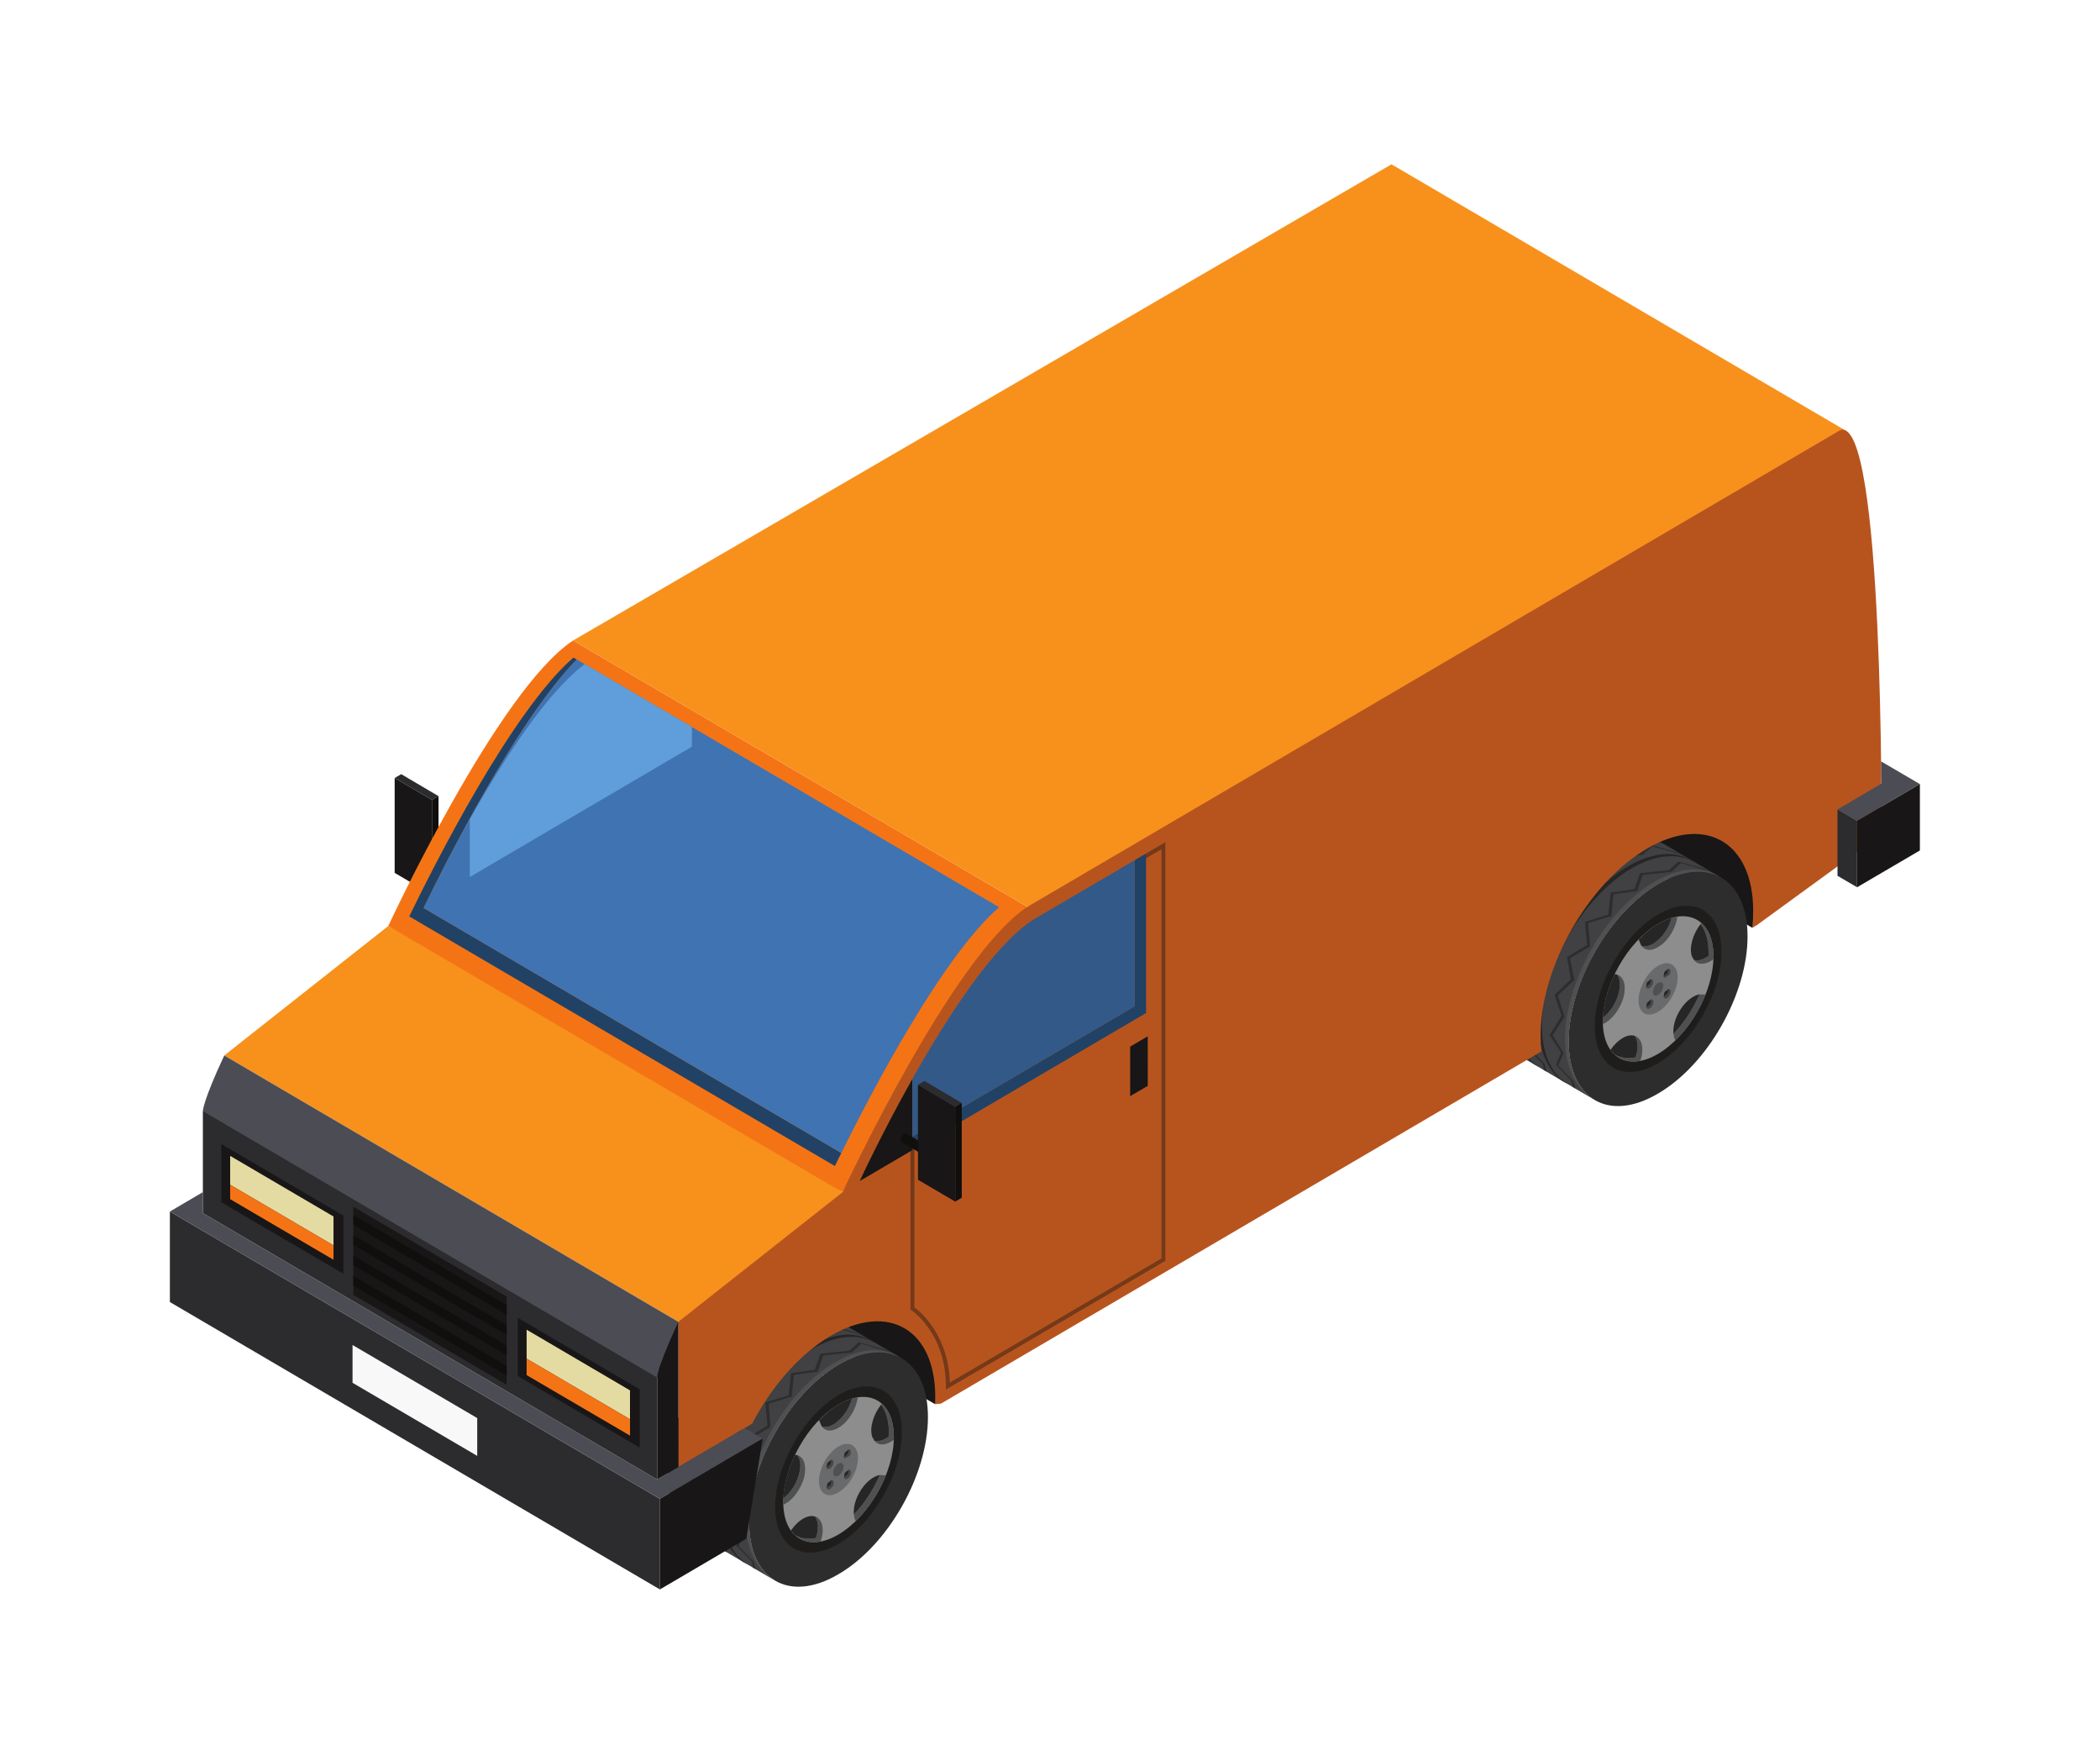
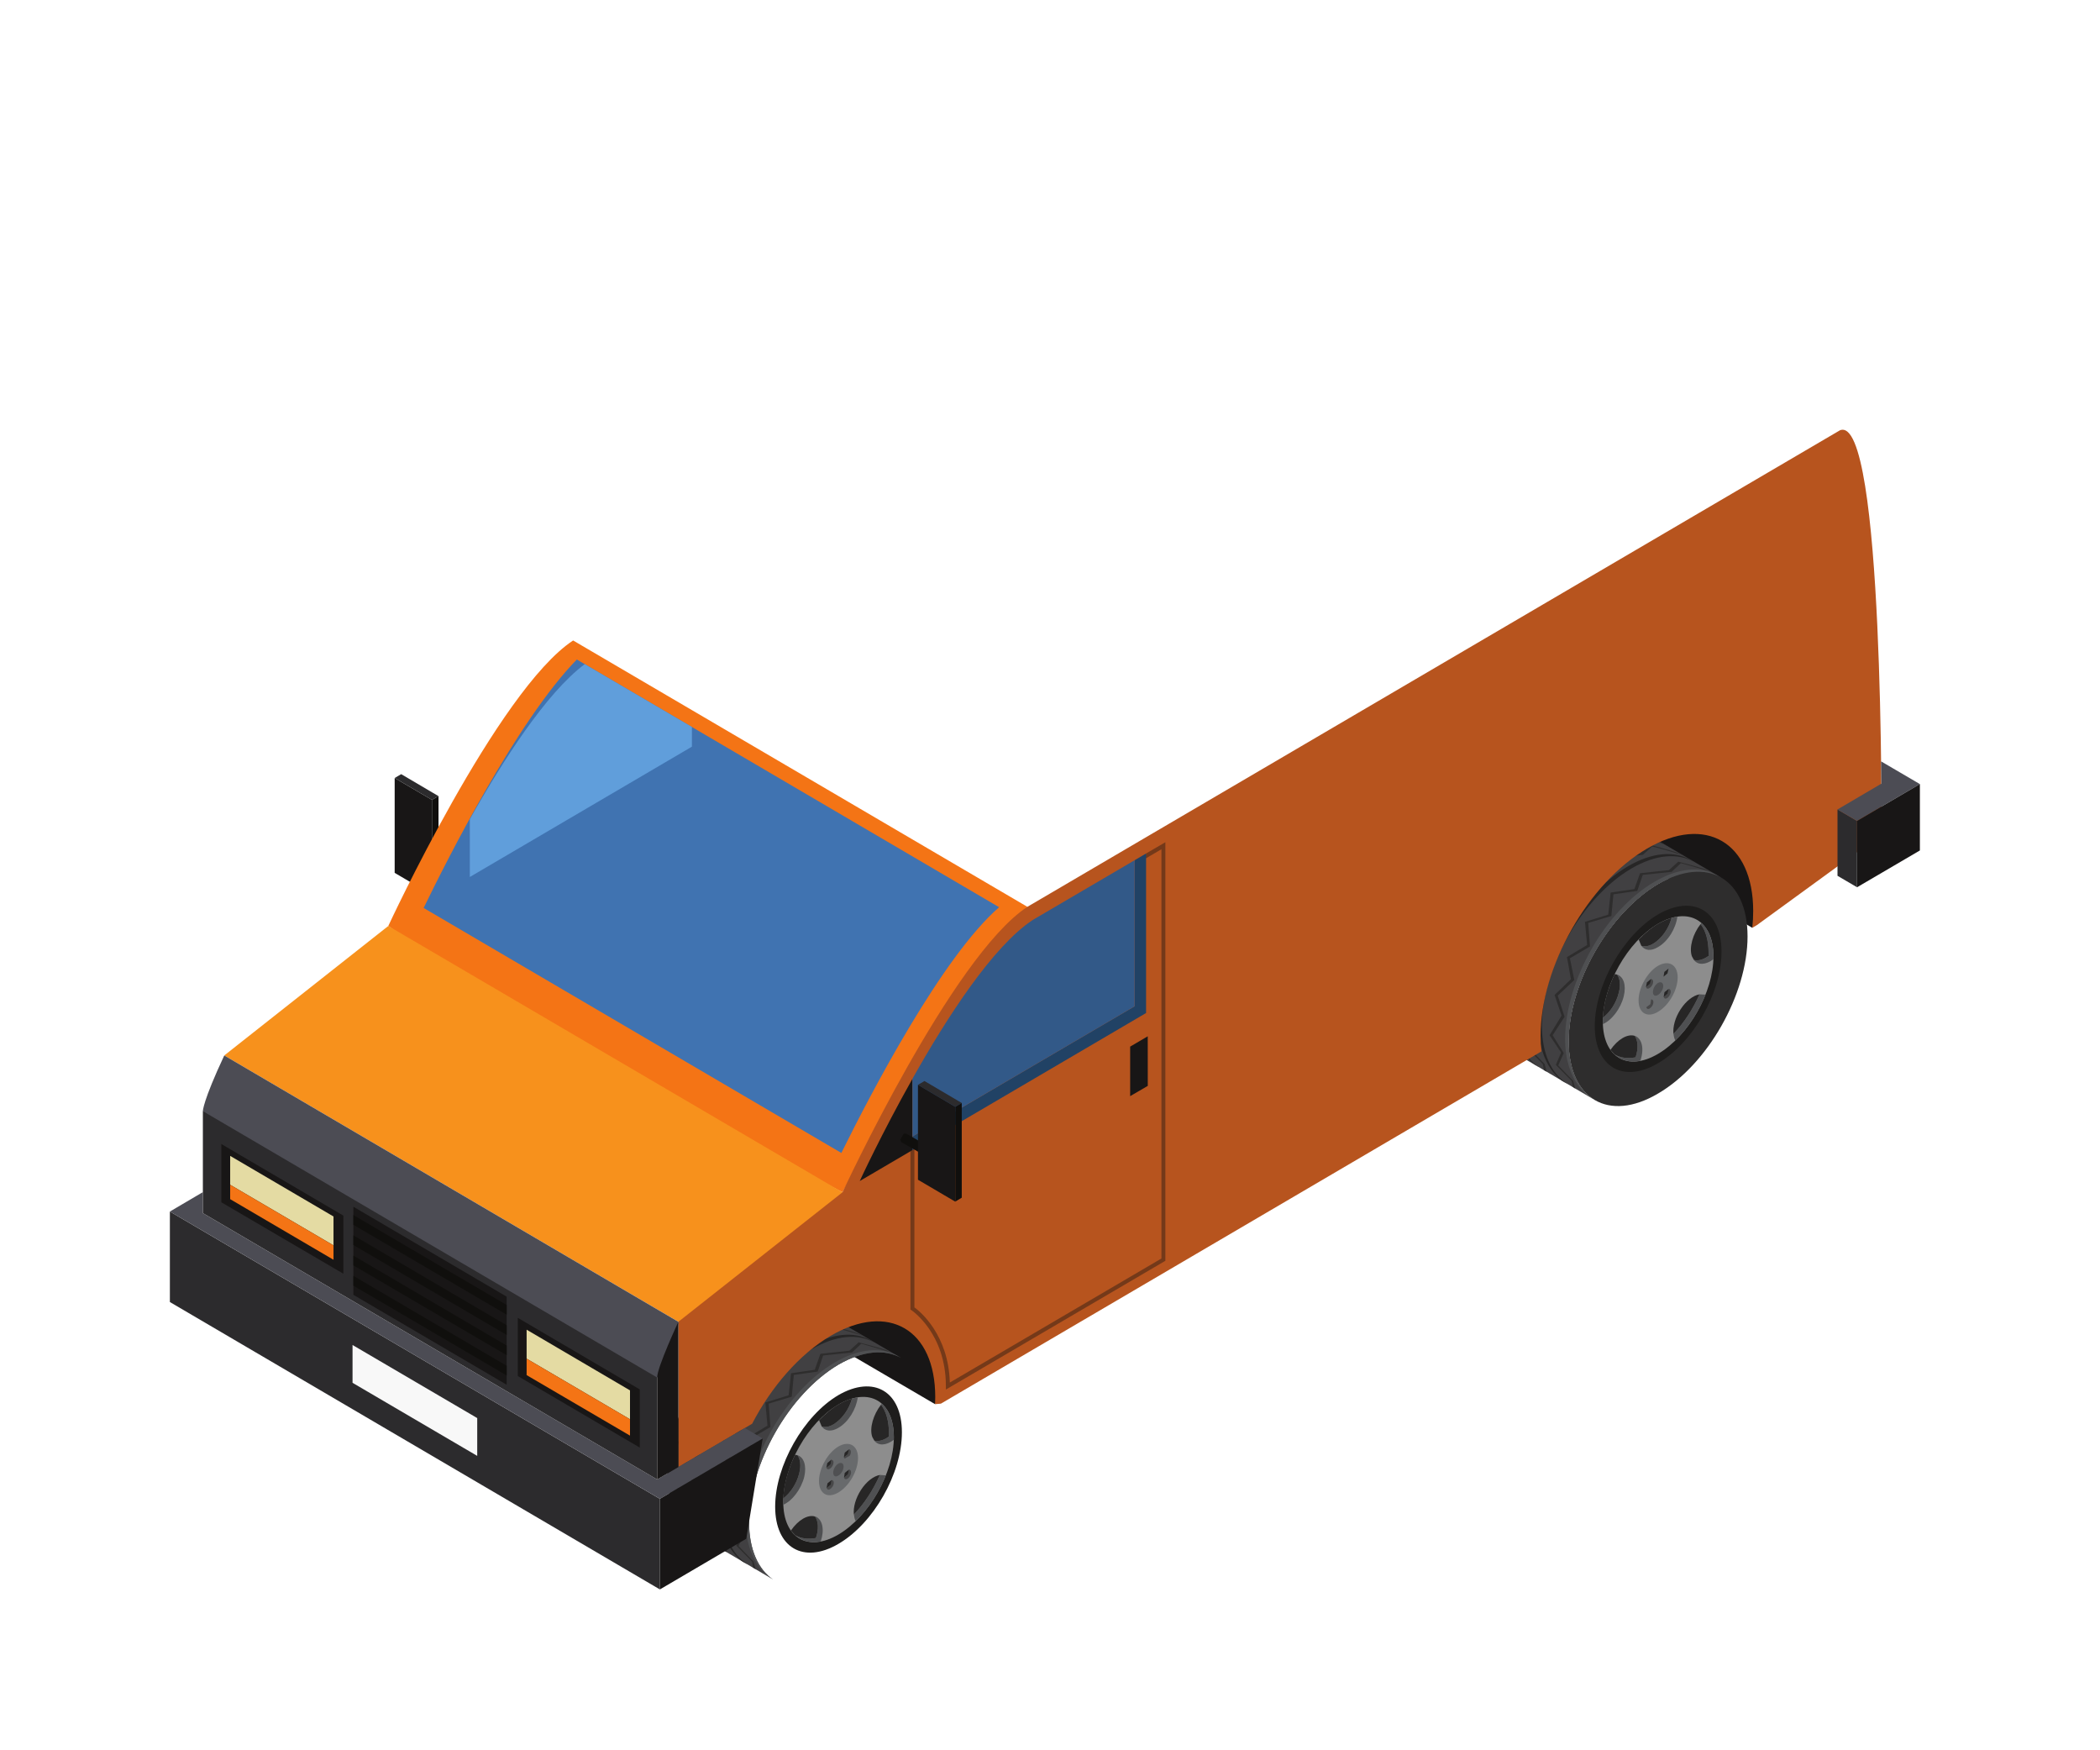
<svg xmlns="http://www.w3.org/2000/svg" width="48" height="40" viewBox="0 0 48 40" fill="none">
  <g filter="url(#filter0_d_106_8563)">
    <path d="M9.021 17.199L9.873 17.699L10.023 17.613L9.17 17.111L9.021 17.199" fill="#2C2B2D" />
    <path d="M9.873 19.867L10.023 19.78V17.613L9.873 17.699V19.867Z" fill="#100F0D" />
    <path d="M9.021 19.367L9.873 19.867V17.699L9.021 17.2V19.367" fill="#181616" />
    <path d="M9.968 19.073L9.888 19.215L9.912 19.266L10.321 19.503L10.43 19.307L10.024 19.072L9.968 19.073" fill="#1E1D1C" />
    <path d="M10.378 19.311L10.299 19.45L10.378 19.496L10.457 19.357L10.378 19.311Z" fill="#131210" />
    <path d="M21.373 31.509L18.691 29.94L19.915 28.952L21.671 29.199L21.869 30.62L21.373 31.509" fill="#181616" />
    <path d="M40.053 20.623L36.832 18.722L37.968 18.193L39.856 18.246L40.358 19.93L40.053 20.623" fill="#181616" />
    <path d="M37.895 19.623C39.032 18.959 39.944 19.498 39.944 20.82C39.944 22.143 39.032 23.753 37.895 24.412C36.772 25.075 35.855 24.541 35.855 23.216C35.855 21.892 36.772 20.289 37.895 19.623Z" fill="#2E2D2D" />
    <path d="M36.037 18.526C36.588 18.206 37.087 18.17 37.453 18.369H37.456L39.33 19.47C38.963 19.263 38.461 19.296 37.896 19.623C36.772 20.289 35.855 21.892 35.855 23.216C35.855 23.848 36.067 24.305 36.408 24.532L34.549 23.441C34.205 23.213 33.993 22.76 33.993 22.123C33.993 20.801 34.907 19.19 36.037 18.526" fill="#414042" />
    <path d="M37.813 19.573C38.365 19.249 38.868 19.215 39.234 19.413L39.331 19.47C38.963 19.263 38.462 19.296 37.896 19.623C36.773 20.289 35.855 21.892 35.855 23.216C35.855 23.848 36.068 24.305 36.408 24.532L36.331 24.482C36.331 24.482 35.774 24.157 35.774 23.167C35.774 21.846 36.685 20.231 37.813 19.573Z" fill="#4F5052" />
    <path d="M37.207 19.219C37.758 18.895 38.259 18.863 38.625 19.061L38.725 19.12C38.352 18.908 37.849 18.941 37.291 19.266C36.162 19.93 35.244 21.536 35.244 22.862C35.244 23.495 35.458 23.948 35.805 24.174H35.797L35.721 24.13C35.721 24.13 35.165 23.802 35.165 22.811C35.165 21.487 36.079 19.882 37.207 19.219Z" fill="#272626" />
    <path d="M36.581 18.849C37.129 18.522 37.627 18.489 37.995 18.687L38.094 18.744C37.729 18.539 37.223 18.568 36.661 18.899C35.533 19.561 34.621 21.166 34.621 22.494C34.621 23.13 34.829 23.578 35.174 23.806L35.092 23.755C35.092 23.755 34.532 23.429 34.532 22.44C34.532 21.119 35.447 19.507 36.581 18.849" fill="#272626" />
    <path d="M35.693 22.629L35.533 22.157L35.907 21.798L35.816 21.291L36.277 21.016L36.228 20.486L36.76 20.322L36.815 19.817L37.357 19.738L37.487 19.375L38.148 19.304L38.36 19.111C38.36 19.111 38.839 19.236 38.974 19.283L39.115 19.349L39.195 19.386C39.133 19.355 39.059 19.325 38.984 19.305C38.868 19.27 38.421 19.145 38.421 19.145L38.207 19.344L37.55 19.413L37.423 19.779L36.879 19.857L36.831 20.353L36.302 20.511L36.343 21.048L35.884 21.319L35.984 21.816L35.605 22.172L35.762 22.655L35.489 23.078L35.743 23.484L35.617 23.767L35.959 24.121L36.007 24.298L35.948 24.258L35.925 24.125L35.562 23.755L35.682 23.473L35.419 23.078L35.693 22.629" fill="#2E2D2D" />
    <path d="M35.036 22.243L34.876 21.771L35.252 21.41L35.162 20.905L35.621 20.629L35.571 20.098L36.103 19.935L36.156 19.43L36.701 19.355L36.829 18.987L37.494 18.912L37.699 18.722C37.699 18.722 38.187 18.849 38.319 18.899L38.462 18.959L38.543 19.007C38.472 18.969 38.399 18.938 38.331 18.922C38.217 18.883 37.766 18.764 37.766 18.764L37.55 18.956L36.896 19.026L36.77 19.386L36.221 19.472L36.181 19.965L35.647 20.125L35.69 20.668L35.228 20.929L35.327 21.429L34.948 21.785L35.099 22.262L34.832 22.693L35.092 23.099L34.964 23.383L35.305 23.734L35.354 23.909L35.288 23.876L35.267 23.742L34.907 23.369L35.03 23.087L34.76 22.69L35.036 22.243" fill="#2E2D2D" />
    <path d="M34.387 21.862L34.225 21.389L34.605 21.03L34.508 20.522L34.969 20.247L34.922 19.721L35.456 19.556L35.51 19.053L36.05 18.973L36.175 18.609L36.839 18.537L37.049 18.34C37.049 18.34 37.538 18.468 37.668 18.516C37.722 18.537 37.765 18.554 37.81 18.58V18.577L37.891 18.627C37.826 18.588 37.754 18.559 37.682 18.537C37.561 18.504 37.115 18.378 37.115 18.378L36.896 18.572L36.244 18.645L36.123 19.007L35.571 19.09L35.528 19.587L35 19.749L35.036 20.284L34.58 20.553L34.675 21.046L34.297 21.405L34.453 21.886L34.183 22.314L34.438 22.718L34.31 22.997L34.654 23.355L34.704 23.528L34.641 23.49L34.615 23.359L34.255 22.989L34.375 22.707L34.111 22.314L34.387 21.862" fill="#2E2D2D" />
    <path d="M37.896 20.318C38.701 19.852 39.349 20.228 39.349 21.167C39.349 22.109 38.701 23.25 37.896 23.719C37.099 24.185 36.452 23.806 36.452 22.867C36.452 21.931 37.099 20.79 37.896 20.318Z" fill="#1E1D1C" />
    <path d="M37.896 20.532C38.599 20.124 39.165 20.456 39.165 21.277C39.165 22.095 38.599 23.092 37.896 23.505C37.197 23.915 36.636 23.578 36.636 22.762C36.636 21.944 37.197 20.944 37.896 20.532Z" fill="#8D8D8D" />
    <path d="M38.347 21.754C38.347 22.047 38.145 22.398 37.896 22.543C37.651 22.69 37.453 22.572 37.453 22.282C37.453 21.992 37.651 21.638 37.896 21.492C38.145 21.349 38.347 21.469 38.347 21.754Z" fill="#686A6C" />
    <path d="M38.017 21.951C38.017 22.023 37.962 22.12 37.896 22.157C37.832 22.197 37.781 22.168 37.781 22.091C37.781 22.013 37.832 21.92 37.896 21.883C37.962 21.846 38.017 21.875 38.017 21.951" fill="#4F5052" />
    <path d="M37.738 21.792L37.761 21.802C37.795 21.819 37.795 21.883 37.761 21.939C37.729 21.995 37.675 22.023 37.643 22.01L37.622 21.977L37.716 21.901L37.738 21.792" fill="#484849" />
    <path d="M37.738 21.791L37.717 21.9L37.622 21.977L37.643 21.87L37.738 21.791Z" fill="#272626" />
    <path d="M37.739 22.259L37.765 22.263C37.801 22.286 37.801 22.346 37.765 22.407C37.729 22.462 37.677 22.494 37.647 22.469L37.627 22.44L37.722 22.368L37.739 22.259Z" fill="#484849" />
-     <path d="M37.74 22.257L37.722 22.367L37.627 22.44L37.647 22.334L37.74 22.257Z" fill="#272626" />
    <path d="M38.137 22.022L38.161 22.023C38.197 22.047 38.197 22.109 38.161 22.168C38.13 22.225 38.077 22.255 38.044 22.233L38.026 22.203L38.117 22.128L38.137 22.022Z" fill="#484849" />
    <path d="M38.138 22.02L38.118 22.127L38.026 22.203L38.045 22.094L38.138 22.02Z" fill="#272626" />
-     <path d="M38.137 21.557L38.157 21.562C38.191 21.578 38.191 21.647 38.157 21.702L38.042 21.771L38.023 21.74L38.114 21.665L38.137 21.557" fill="#484849" />
    <path d="M38.138 21.555L38.114 21.664L38.023 21.74L38.042 21.631L38.138 21.555" fill="#272626" />
    <path d="M38.207 20.396L38.34 20.367C38.305 20.638 38.127 20.933 37.896 21.064C37.735 21.161 37.598 21.143 37.516 21.033C37.59 21.057 37.688 21.046 37.788 20.985C37.982 20.868 38.145 20.638 38.207 20.396" fill="#4F5052" />
    <path d="M38.207 20.396C38.145 20.638 37.982 20.868 37.788 20.985C37.688 21.046 37.59 21.058 37.516 21.034L37.456 20.891C37.598 20.745 37.739 20.624 37.896 20.532C38.006 20.47 38.114 20.424 38.207 20.396" fill="#272626" />
    <path d="M37.364 23.092H37.374C37.538 23.16 37.584 23.397 37.494 23.661C37.261 23.709 37.057 23.654 36.907 23.518C37.039 23.596 37.2 23.616 37.383 23.583C37.453 23.383 37.44 23.195 37.364 23.092" fill="#4F5052" />
    <path d="M37.384 23.583C37.2 23.616 37.04 23.596 36.907 23.518L36.81 23.414C36.973 23.177 37.194 23.04 37.364 23.091C37.44 23.195 37.453 23.383 37.384 23.583" fill="#272626" />
    <path d="M36.96 21.69C37.108 21.736 37.176 21.927 37.115 22.185C37.045 22.469 36.844 22.733 36.636 22.824V22.762V22.678C36.8 22.556 36.946 22.338 37.001 22.104C37.049 21.927 37.027 21.78 36.96 21.69Z" fill="#4F5052" />
    <path d="M36.96 21.69C37.027 21.78 37.049 21.927 37.001 22.104C36.946 22.338 36.8 22.556 36.636 22.678C36.65 22.354 36.752 22.006 36.907 21.682L36.96 21.69Z" fill="#272626" />
    <path d="M38.984 22.15C38.828 22.543 38.584 22.917 38.293 23.195C38.268 23.152 38.259 23.106 38.251 23.046C38.493 22.794 38.697 22.478 38.844 22.143L38.984 22.15" fill="#4F5052" />
    <path d="M38.845 22.143C38.697 22.478 38.493 22.794 38.251 23.046C38.233 22.886 38.289 22.676 38.412 22.487C38.539 22.292 38.701 22.169 38.845 22.143" fill="#272626" />
    <path d="M39.053 21.195C39.053 20.914 38.989 20.69 38.87 20.538L38.891 20.511C39.06 20.668 39.165 20.927 39.165 21.277V21.341C38.984 21.475 38.809 21.479 38.718 21.357C38.809 21.384 38.93 21.354 39.053 21.265L39.053 21.195" fill="#4F5052" />
    <path d="M39.053 21.195L39.053 21.265C38.93 21.354 38.809 21.383 38.718 21.357L38.671 21.272C38.604 21.073 38.694 20.762 38.87 20.538C38.989 20.689 39.053 20.914 39.053 21.195Z" fill="#272626" />
-     <path d="M19.163 30.607C20.298 29.944 21.21 30.482 21.21 31.804C21.21 33.128 20.298 34.739 19.163 35.396C18.038 36.06 17.121 35.524 17.121 34.202C17.121 32.878 18.038 31.273 19.163 30.607Z" fill="#2E2D2D" />
    <path d="M17.303 29.509C17.855 29.191 18.353 29.156 18.719 29.355H18.722L20.597 30.453C20.229 30.248 19.726 30.281 19.162 30.607C18.037 31.273 17.121 32.878 17.121 34.202C17.121 34.832 17.333 35.29 17.672 35.517L15.815 34.425C15.47 34.196 15.258 33.743 15.258 33.109C15.258 31.786 16.172 30.175 17.303 29.509" fill="#414042" />
    <path d="M19.078 30.558C19.631 30.233 20.136 30.2 20.501 30.397L20.597 30.453C20.229 30.248 19.726 30.281 19.163 30.607C18.037 31.273 17.121 32.878 17.121 34.202C17.121 34.832 17.333 35.29 17.673 35.517L17.597 35.466C17.597 35.466 17.041 35.14 17.041 34.15C17.041 32.831 17.951 31.216 19.078 30.558" fill="#4F5052" />
    <path d="M18.473 30.203C19.023 29.88 19.525 29.846 19.891 30.044L19.991 30.104C19.617 29.892 19.114 29.927 18.558 30.251C17.427 30.916 16.511 32.519 16.511 33.846C16.511 34.48 16.723 34.933 17.07 35.157H17.062L16.986 35.115C16.986 35.115 16.431 34.787 16.431 33.796C16.431 32.473 17.346 30.867 18.473 30.203Z" fill="#272626" />
    <path d="M17.846 29.833C18.394 29.506 18.893 29.475 19.261 29.673L19.36 29.73C18.995 29.524 18.488 29.553 17.928 29.884C16.799 30.546 15.885 32.152 15.885 33.477C15.885 34.115 16.094 34.563 16.439 34.791L16.359 34.74C16.359 34.74 15.798 34.415 15.798 33.426C15.798 32.103 16.712 30.492 17.846 29.833Z" fill="#272626" />
    <path d="M16.959 33.612L16.799 33.14L17.174 32.782L17.082 32.276L17.542 32L17.494 31.47L18.026 31.306L18.081 30.802L18.623 30.723L18.752 30.358L19.415 30.288L19.626 30.096C19.626 30.096 20.104 30.22 20.24 30.268L20.38 30.334L20.46 30.371C20.398 30.34 20.326 30.309 20.249 30.291C20.135 30.254 19.686 30.128 19.686 30.128L19.474 30.328L18.815 30.397L18.69 30.764L18.145 30.841L18.097 31.338L17.57 31.497L17.61 32.031L17.151 32.301L17.249 32.8L16.87 33.158L17.027 33.64L16.756 34.062L17.009 34.469L16.882 34.75L17.224 35.106L17.274 35.282L17.212 35.243L17.191 35.109L16.828 34.74L16.949 34.458L16.684 34.062L16.959 33.612" fill="#2E2D2D" />
    <path d="M16.302 33.226L16.142 32.753L16.516 32.395L16.427 31.891L16.887 31.614L16.836 31.083L17.368 30.921L17.423 30.415L17.967 30.34L18.094 29.971L18.76 29.895L18.964 29.706C18.964 29.706 19.453 29.833 19.583 29.884L19.726 29.944L19.809 29.991C19.739 29.953 19.664 29.922 19.597 29.906C19.481 29.868 19.031 29.746 19.031 29.746L18.814 29.941L18.16 30.011L18.034 30.371L17.488 30.457L17.447 30.949L16.912 31.109L16.954 31.652L16.494 31.915L16.591 32.414L16.215 32.77L16.366 33.247L16.096 33.677L16.358 34.084L16.228 34.367L16.571 34.72L16.619 34.893L16.552 34.86L16.532 34.727L16.172 34.354L16.295 34.073L16.024 33.674L16.302 33.226" fill="#2E2D2D" />
    <path d="M15.652 32.846L15.491 32.374L15.87 32.015L15.774 31.506L16.235 31.233L16.188 30.705L16.722 30.54L16.776 30.039L17.316 29.956L17.442 29.595L18.105 29.522L18.313 29.326C18.313 29.326 18.804 29.453 18.934 29.501L19.075 29.565V29.56L19.157 29.612C19.093 29.572 19.02 29.543 18.947 29.522C18.828 29.49 18.383 29.362 18.383 29.362L18.16 29.556L17.511 29.63L17.389 29.991L16.836 30.074L16.795 30.572L16.265 30.733L16.302 31.268L15.845 31.538L15.941 32.03L15.562 32.39L15.72 32.872L15.447 33.298L15.704 33.702L15.577 33.981L15.921 34.339L15.972 34.512L15.907 34.475L15.88 34.344L15.521 33.974L15.641 33.691L15.377 33.298L15.652 32.846" fill="#2E2D2D" />
    <path d="M19.162 31.303C19.967 30.837 20.615 31.213 20.615 32.152C20.615 33.094 19.967 34.235 19.162 34.703C18.366 35.169 17.718 34.791 17.718 33.851C17.718 32.916 18.366 31.774 19.162 31.303Z" fill="#1E1D1C" />
    <path d="M19.163 31.518C19.864 31.109 20.431 31.44 20.431 32.262C20.431 33.08 19.864 34.076 19.163 34.489C18.463 34.9 17.903 34.563 17.903 33.746C17.903 32.927 18.463 31.928 19.163 31.518Z" fill="#8D8D8D" />
    <path d="M19.612 32.739C19.612 33.032 19.41 33.382 19.163 33.527C18.918 33.674 18.72 33.558 18.72 33.266C18.72 32.976 18.918 32.622 19.163 32.477C19.41 32.334 19.612 32.453 19.612 32.739Z" fill="#686A6C" />
    <path d="M19.282 32.935C19.282 33.009 19.229 33.106 19.163 33.14C19.097 33.183 19.045 33.152 19.045 33.074C19.045 32.997 19.097 32.904 19.163 32.868C19.229 32.831 19.282 32.861 19.282 32.935" fill="#4F5052" />
    <path d="M19.002 32.778L19.026 32.787C19.06 32.803 19.06 32.867 19.026 32.923C18.995 32.979 18.94 33.009 18.91 32.992L18.887 32.962L18.982 32.886L19.002 32.778" fill="#484849" />
    <path d="M19.003 32.776L18.983 32.886L18.887 32.961L18.91 32.855L19.003 32.776Z" fill="#272626" />
    <path d="M19.007 33.244L19.031 33.247C19.067 33.271 19.067 33.332 19.031 33.391C18.995 33.447 18.943 33.477 18.914 33.455L18.893 33.426L18.987 33.352L19.007 33.244Z" fill="#484849" />
    <path d="M19.008 33.243L18.988 33.351L18.893 33.426L18.914 33.318L19.008 33.243Z" fill="#272626" />
    <path d="M19.403 33.007L19.427 33.009C19.461 33.033 19.461 33.094 19.427 33.152C19.396 33.209 19.343 33.239 19.309 33.217L19.291 33.189L19.382 33.111L19.403 33.007" fill="#484849" />
    <path d="M19.404 33.005L19.383 33.11L19.291 33.188L19.309 33.079L19.404 33.005" fill="#272626" />
    <path d="M19.403 32.542L19.423 32.545C19.457 32.563 19.457 32.631 19.423 32.687L19.308 32.753L19.288 32.724L19.379 32.649L19.403 32.542Z" fill="#484849" />
    <path d="M19.404 32.541L19.38 32.649L19.288 32.724L19.308 32.617L19.404 32.541Z" fill="#272626" />
    <path d="M19.474 31.381L19.606 31.352C19.571 31.623 19.392 31.919 19.163 32.05C19.001 32.146 18.865 32.127 18.782 32.019C18.858 32.043 18.953 32.03 19.054 31.969C19.247 31.853 19.41 31.623 19.474 31.381" fill="#4F5052" />
    <path d="M19.474 31.381C19.41 31.623 19.247 31.852 19.054 31.969C18.953 32.03 18.858 32.043 18.782 32.018L18.722 31.876C18.865 31.731 19.007 31.609 19.163 31.518C19.27 31.455 19.379 31.409 19.474 31.381" fill="#272626" />
    <path d="M18.628 34.076H18.64C18.804 34.145 18.849 34.382 18.76 34.645C18.527 34.693 18.324 34.638 18.174 34.503C18.305 34.58 18.466 34.601 18.649 34.568C18.719 34.367 18.706 34.18 18.628 34.076" fill="#4F5052" />
    <path d="M18.649 34.568C18.466 34.601 18.305 34.58 18.174 34.503L18.078 34.398C18.238 34.163 18.46 34.025 18.628 34.076C18.706 34.18 18.719 34.367 18.649 34.568" fill="#272626" />
    <path d="M18.227 32.675C18.374 32.721 18.442 32.912 18.383 33.17C18.311 33.454 18.11 33.718 17.903 33.808V33.746V33.661C18.066 33.541 18.212 33.323 18.268 33.089C18.314 32.912 18.293 32.764 18.227 32.675Z" fill="#4F5052" />
    <path d="M18.227 32.675C18.293 32.764 18.314 32.912 18.268 33.089C18.212 33.323 18.066 33.541 17.903 33.662C17.915 33.338 18.017 32.99 18.174 32.666L18.227 32.675Z" fill="#272626" />
    <path d="M20.249 33.136C20.094 33.527 19.851 33.9 19.559 34.18C19.534 34.138 19.525 34.09 19.517 34.031C19.759 33.78 19.962 33.462 20.111 33.127L20.249 33.136Z" fill="#4F5052" />
    <path d="M20.111 33.127C19.962 33.462 19.759 33.779 19.517 34.031C19.499 33.871 19.556 33.661 19.678 33.471C19.805 33.275 19.967 33.153 20.111 33.127Z" fill="#272626" />
    <path d="M20.319 32.179C20.319 31.898 20.255 31.673 20.137 31.522L20.157 31.497C20.326 31.652 20.431 31.911 20.431 32.262V32.324C20.249 32.459 20.076 32.464 19.984 32.342C20.076 32.367 20.197 32.339 20.319 32.248L20.319 32.179" fill="#4F5052" />
    <path d="M20.319 32.179L20.319 32.248C20.197 32.339 20.075 32.367 19.984 32.342L19.937 32.256C19.869 32.057 19.962 31.747 20.137 31.522C20.255 31.673 20.319 31.898 20.319 32.179Z" fill="#272626" />
    <path d="M13.1 14.056C11.376 15.188 8.875 20.581 8.875 20.581L12.522 23.102L19.257 26.667L20.477 24.47L22.212 21.66L23.483 20.143L13.1 14.056" fill="#F47415" />
-     <path d="M19.23 25.768C19.175 25.879 19.126 25.979 19.083 26.067L9.354 20.362C9.925 19.186 11.698 15.67 13.107 14.446L13.185 14.491C11.824 15.882 10.221 19.062 9.683 20.169L19.23 25.768" fill="#214265" />
    <path d="M22.837 20.152C21.535 21.283 19.917 24.379 19.231 25.768L9.683 20.169C10.221 19.062 11.824 15.882 13.185 14.491L22.837 20.152" fill="#4073B1" />
    <path d="M15.815 16.483L10.739 19.461V18.141C11.494 16.8 12.486 15.255 13.365 14.597L15.815 16.033V16.483" fill="#609EDB" />
    <path d="M5.126 23.54L15.505 29.626L16.561 29.415L19.344 27.143L19.257 26.667L8.875 20.581L5.126 23.54Z" fill="#F7911C" />
    <path d="M26.193 24.561C26.051 24.644 25.937 24.649 25.937 24.404V23.613C25.937 23.366 26.051 23.237 26.193 23.154C26.334 23.071 26.45 23.066 26.45 23.312V24.102C26.45 24.348 26.334 24.477 26.193 24.561Z" fill="#181616" />
-     <path d="M31.806 3.174L42.199 9.267L39.944 12.384L23.483 20.143L13.1 14.056L31.806 3.174" fill="#F7911C" />
    <path d="M42.057 9.252L23.483 20.143C21.758 21.275 19.257 26.667 19.257 26.667L15.506 29.626V32.945L17.192 31.956C17.629 31.114 18.273 30.366 18.987 29.947C20.308 29.173 21.377 29.8 21.377 31.347C21.377 31.401 21.375 31.455 21.373 31.509L21.507 31.497L35.233 23.447C35.22 23.334 35.213 23.215 35.213 23.09C35.213 21.516 36.301 19.602 37.642 18.815C38.985 18.028 40.073 18.665 40.073 20.239C40.073 20.365 40.066 20.494 40.053 20.622L40.159 20.56L43.004 18.489C43.004 18.489 43.07 8.859 42.057 9.252Z" fill="#B7541E" />
    <path d="M21.62 31.175V31.096C21.62 29.883 20.839 29.367 20.831 29.36L20.81 29.348V25.703L20.901 25.637V29.297C21.029 29.389 21.68 29.922 21.71 31.015L26.547 28.18V18.827L26.177 19.044L26.196 18.924L26.637 18.667V28.234L26.614 28.246L21.62 31.175" fill="#743919" />
    <path d="M20.856 24.073C20.148 25.33 19.651 26.41 19.651 26.41L20.856 25.703V24.073" fill="#181616" />
    <path d="M26.196 18.924V22.57L20.856 25.703V25.392L25.933 22.417V19.079L26.196 18.924Z" fill="#214265" />
    <path d="M25.933 19.079V22.417L20.856 25.392V24.072C21.645 22.668 22.697 21.04 23.608 20.442L25.933 19.079" fill="#325988" />
    <path d="M3.883 29.175L15.083 35.743V33.673L3.883 27.107V29.175Z" fill="#2C2B2D" />
    <path d="M10.908 32.691L8.058 31.021V30.157L10.908 31.827V32.691Z" fill="#F8F8F8" />
    <path d="M17.433 32.294L17.026 32.054L15.02 33.23L4.636 27.143V26.664L3.883 27.107L15.083 33.673L17.433 32.294" fill="#4C4C54" />
    <path d="M15.083 35.743L17.058 34.584L17.433 32.294L15.083 33.673V35.743" fill="#181616" />
    <path d="M42 19.434L42.447 19.696V18.18L42 17.918V19.434Z" fill="#2C2B2D" />
    <path d="M42.447 18.18L43.883 17.338L42.996 16.819L43.002 17.329L42 17.918L42.447 18.18Z" fill="#4C4C54" />
    <path d="M42.447 19.696L43.883 18.855V17.338L42.447 18.18V19.696Z" fill="#181616" />
    <path d="M4.637 27.143L15.02 33.23V30.899L14.881 30.565L4.933 24.811L4.637 24.813V27.143" fill="#2C2B2D" />
    <path d="M11.581 31.065L8.077 29.01V26.997L11.581 29.052V31.065Z" fill="#181616" />
    <path d="M11.581 29.464L8.077 27.41V27.187L11.581 29.242V29.464Z" fill="#100F0D" />
    <path d="M11.581 29.927L8.077 27.872V27.651L11.581 29.705V29.927Z" fill="#100F0D" />
    <path d="M11.581 30.39L8.077 28.337V28.114L11.581 30.169V30.39Z" fill="#100F0D" />
    <path d="M11.581 30.854L8.077 28.801V28.577L11.581 30.632V30.854Z" fill="#100F0D" />
    <path d="M15.02 30.9L4.637 24.813C4.637 24.813 4.632 24.595 5.126 23.54L15.506 29.627L15.378 30.642L15.02 30.9" fill="#4C4C54" />
    <path d="M15.021 33.23L15.506 32.946V29.626C15.506 29.626 15.021 30.663 15.021 30.899V33.23" fill="#181616" />
    <path d="M26.235 24.235L25.832 24.47V23.338L26.234 23.102L26.235 24.235Z" fill="#181616" />
    <path d="M20.655 25.327L20.578 25.465L20.6 25.52L21.011 25.755L21.12 25.558L20.713 25.326L20.655 25.327" fill="#100F0D" />
    <path d="M21.068 25.533L20.988 25.669L21.068 25.717L21.148 25.578L21.068 25.533Z" fill="#F2571A" />
    <path d="M20.982 24.211L21.833 24.712L21.983 24.626L21.131 24.124L20.982 24.211Z" fill="#2C2B2D" />
    <path d="M21.834 26.88L21.983 26.79V24.626L21.834 24.713V26.88Z" fill="#100F0D" />
    <path d="M20.982 26.38L21.833 26.88V24.713L20.982 24.211V26.38Z" fill="#181616" />
    <path d="M14.623 32.501L11.835 30.866V29.536L14.623 31.172V32.501Z" fill="#181616" />
    <path d="M14.4 31.854L12.037 30.469V29.807L14.4 31.194V31.854Z" fill="#E4DBA3" />
    <path d="M14.4 32.228L12.037 30.845V30.469L14.4 31.854V32.228Z" fill="#F47415" />
    <path d="M7.848 28.528L5.059 26.895V25.564L7.848 27.2V28.528" fill="#181616" />
    <path d="M7.623 27.88L5.261 26.495V25.835L7.623 27.22V27.88Z" fill="#E4DBA3" />
    <path d="M7.623 28.209L5.261 26.824V26.495L7.623 27.88V28.209Z" fill="#F47415" />
  </g>
  <defs>
    <filter id="filter0_d_106_8563" x="0.396" y="0.268" width="46.973" height="39.543" filterUnits="userSpaceOnUse" color-interpolation-filters="sRGB">
      <feFlood flood-opacity="0" result="BackgroundImageFix" />
      <feColorMatrix in="SourceAlpha" type="matrix" values="0 0 0 0 0 0 0 0 0 0 0 0 0 0 0 0 0 0 127 0" result="hardAlpha" />
      <feOffset dy="0.581" />
      <feGaussianBlur stdDeviation="1.743" />
      <feComposite in2="hardAlpha" operator="out" />
      <feColorMatrix type="matrix" values="0 0 0 0 0 0 0 0 0 0 0 0 0 0 0 0 0 0 0.25 0" />
      <feBlend mode="normal" in2="BackgroundImageFix" result="effect1_dropShadow_106_8563" />
      <feBlend mode="normal" in="SourceGraphic" in2="effect1_dropShadow_106_8563" result="shape" />
    </filter>
  </defs>
</svg>